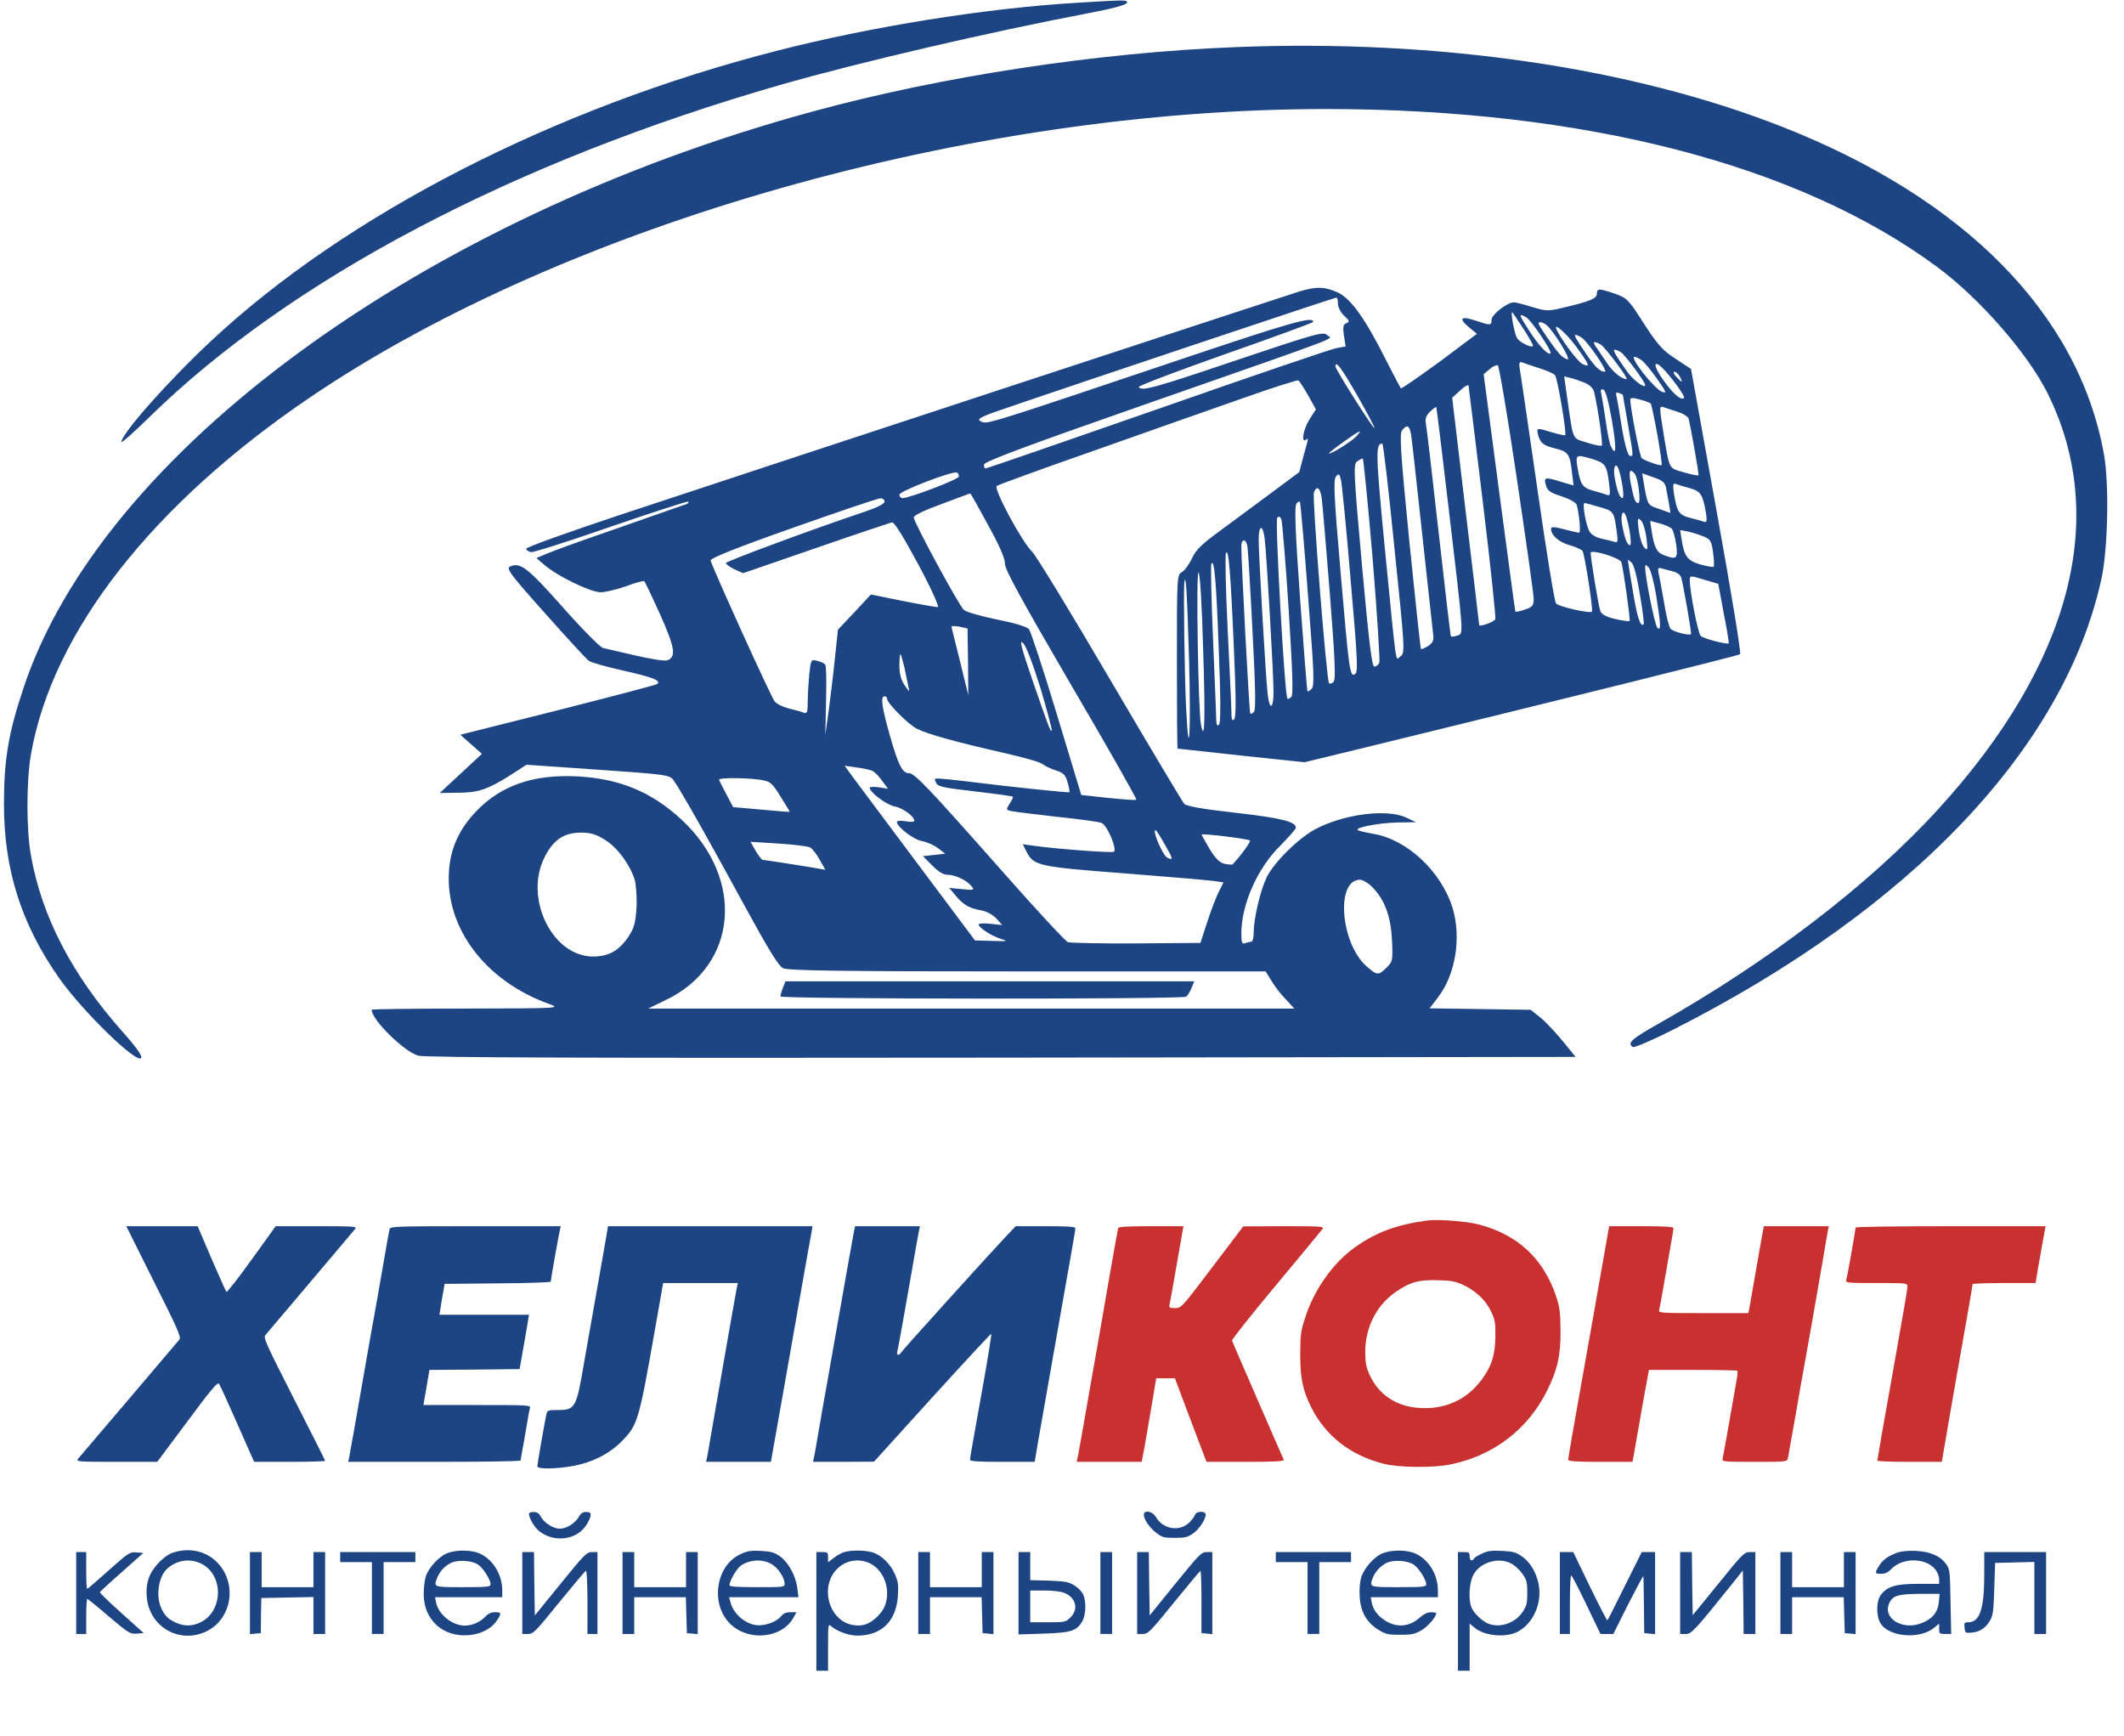
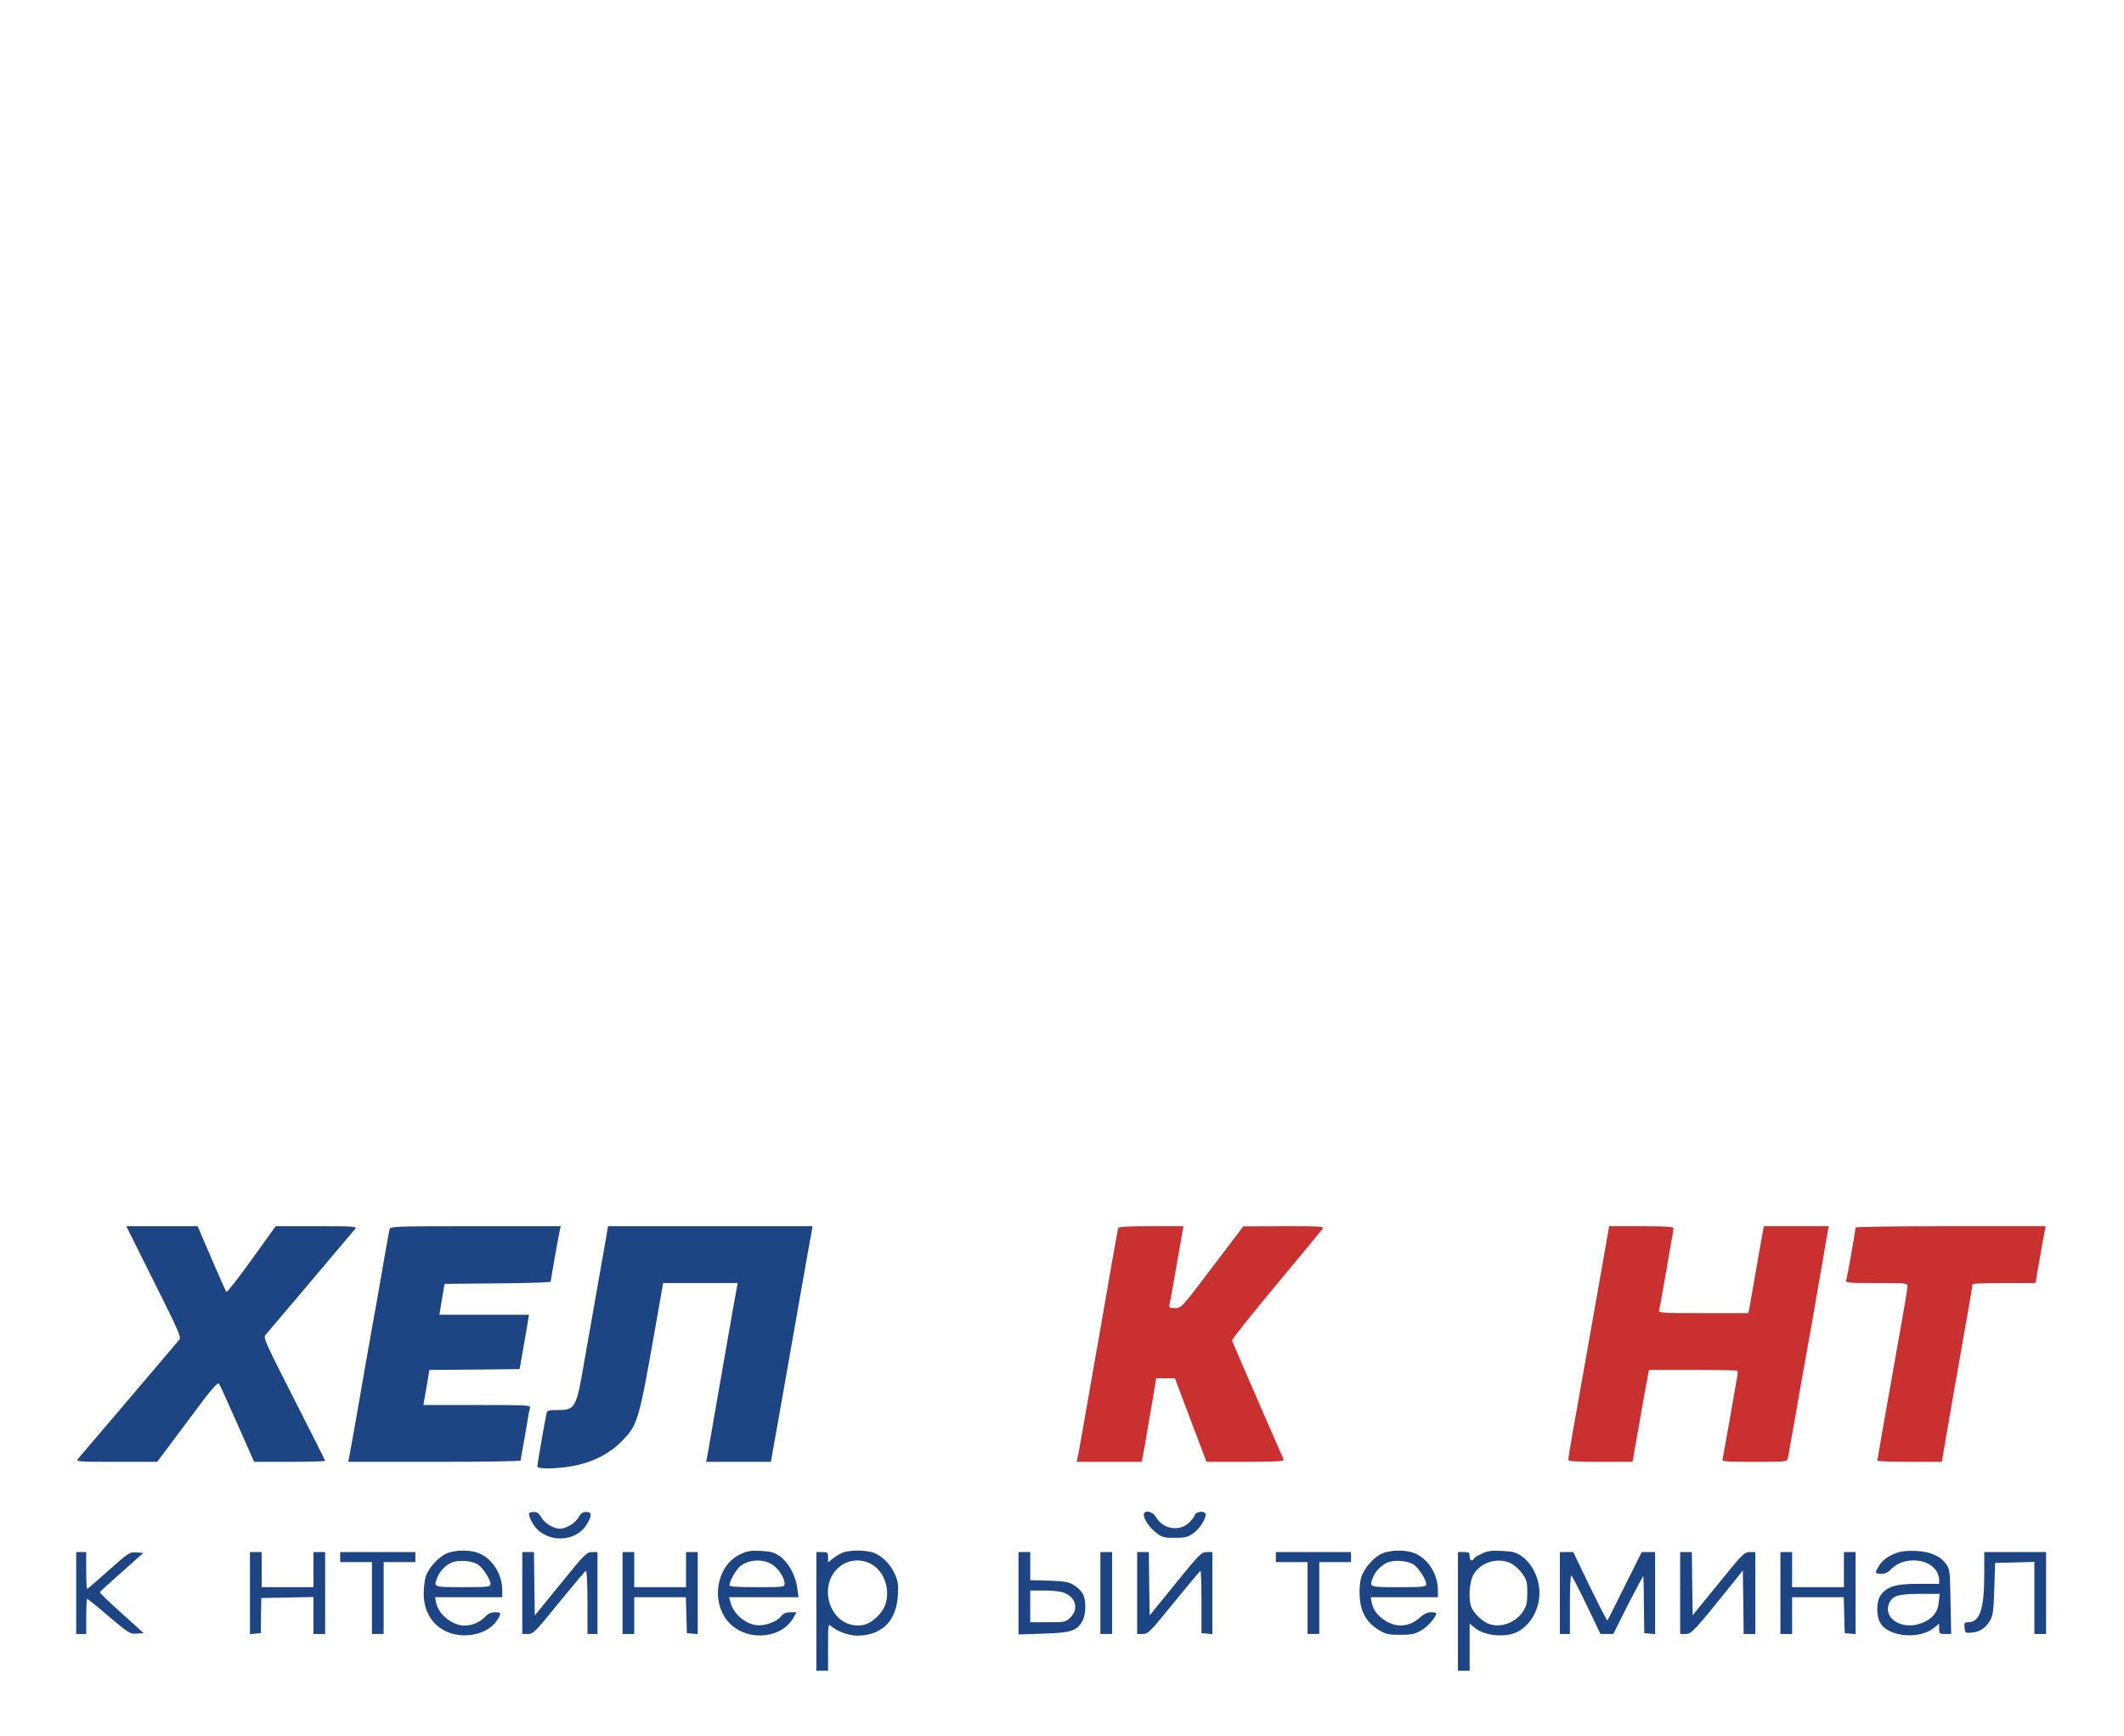
<svg xmlns="http://www.w3.org/2000/svg" width="1143" height="934" viewBox="0 0 1143 934" fill="none">
  <g clip-path="url(#clip0_39_303)">
    <path d="M580 1.467C530.4 4.4 469.067 14.267 418 27.333C298.667 57.867 186.8 115.2 114 183.067C91.067 204.4 65.333 233.333 65.333 237.867C65.333 238.533 72.133 232.533 80.267 224.533C156.4 150 276.533 86.8 420.667 45.467C463.2 33.333 532.533 17.2 586.533 6.933C597.867 4.8 606 2.667 606.4 1.6C606.933 -0.133 606.267 -0.133 580 1.467Z" fill="#1D4483" />
    <path d="M665.333 25.333C590.8 28.267 507.2 40.933 437.333 60C226.533 117.333 53.733 243.867 12.267 371.333C4.4 395.067 2.133 409.2 2.133 432.667C2.133 468 11.467 497.333 32 526.533C44.8 544.533 73.867 572.8 76 569.2C76.667 568.133 73.067 563.067 65.867 555.067C38.8 524.533 22.533 493.333 16.667 460.4C14.133 446.533 14.133 420.4 16.667 405.867C28.133 340 82.133 271.067 167.333 213.467C304.933 120.4 522.667 58.667 713.333 58.667C852.267 58.667 968 88.533 1042.4 143.6C1065.07 160.267 1091.07 190 1101.73 211.333C1135.2 278.267 1114.53 357.067 1043.07 435.333C1006.13 475.867 951.733 517.467 891.333 551.467C878.133 558.933 875.467 561.333 878.667 563.333C879.467 563.867 889.067 559.733 900.133 554.133C1028.53 489.2 1111.2 402.133 1130.93 311.067C1134.4 294.933 1135.07 259.6 1132.13 244C1118.53 169.067 1057.47 106.933 959.2 68.267C877.867 36.267 773.867 21.067 665.333 25.333Z" fill="#1D4483" />
    <path d="M699.333 156.8C692 159.067 414 250.4 333.6 277.067C305.6 286.4 282.8 294.533 283.067 295.333C283.333 296 284.533 296.8 285.733 297.067C286.933 297.333 306.267 291.2 328.8 283.333C351.333 275.6 370 269.6 370.4 269.867C370.8 270.267 370.267 270.933 369.2 271.333C368.133 271.6 352 277.333 333.333 283.867C314.667 290.267 296.933 296.667 294 298L288.667 300.267L293.333 304.267C300.267 310.133 317.867 318.667 323.2 318.667C325.733 318.667 331.867 317.2 336.8 315.467C341.733 313.6 346.267 312.4 346.667 312.667C347.067 312.933 350.933 321.067 355.2 330.533C363.333 348.667 364 353.6 358.933 355.333C357.467 355.733 349.867 354.533 341.867 352.667C333.867 350.8 326.133 349.067 324.533 348.667C323.067 348.4 313.2 338.4 302.8 326.667C283.867 305.333 280 302.4 274.533 304.8C272.267 305.867 274.267 308.667 293.333 330C305.067 343.2 315.6 354.667 316.933 355.6C318.267 356.533 326.533 358.8 335.333 360.8C350.933 364.267 355.867 366.133 353.733 368C353.2 368.533 329.067 374.8 300.267 382.133L247.733 395.333L253.6 400.533L259.333 405.6L248 416.133L236.667 426.667L246 426.533C257.2 426.533 262.133 424.933 274.267 417.333L283.333 411.467L321.733 414.133C358.267 416.667 360.4 416.933 362.4 419.733C365.733 424.133 382.667 454.133 401.333 488.533C413.2 510.267 418.933 519.733 421.333 520.933C424 522.267 452.533 522.667 552.933 522.667H681.067L684.133 527.6C685.733 530.4 689.2 534.933 691.867 537.6L696.533 542.667H522.667H348.8L358.4 538C397.067 519.467 401.067 472.8 366.667 440.933C350.533 426 333.333 418.933 310.667 417.733C286.933 416.533 269.333 422.667 256 436.8C246.933 446.4 242.4 456.533 241.6 468.8C239.6 499.2 261.067 527.733 295.333 540.133C302 542.533 301.733 542.533 251.067 542.667C222.933 542.667 200 542.933 200 543.333C200 548.667 217.467 565.867 225.067 568C228.533 569.067 321.467 569.333 538.933 569.067L847.867 568.667L840.933 560.133C837.067 555.467 831.733 549.733 828.933 547.467L823.733 543.333L796.533 542.933L769.333 542.533L774 536.4C783.333 524.133 786.533 504.133 781.6 488.267C775.467 468.8 757.2 451.733 739.2 448.667C736.4 448.133 732.8 447.467 731.333 446.933C726.933 445.733 740.8 442.8 752 442.533L762 442.4L756.667 439.867C746.267 435.067 723.067 438 707.6 446.267C698.667 451.067 685.333 464.267 681.6 472.133C678.267 479.067 674.667 494.133 674.667 501.6C674.667 504.4 674.133 506.667 673.467 506.667C672.8 506.667 671.333 507.067 670.133 507.467C668.4 508.133 668 507.2 668 502.4C668 486.667 676.667 467.067 688.933 455.067C693.467 450.4 697.333 446.133 697.333 445.333C697.333 442.133 689.6 440.133 665.067 437.333C647.067 435.333 638.133 433.733 637.2 432.4C636.267 431.333 618.267 401.2 597.2 365.333C576.133 329.333 557.333 298.667 555.6 297.067C550.267 292.133 534.533 263.067 536.4 261.467C537.333 260.8 561.067 252.133 589.333 242.267C617.6 232.267 653.467 219.6 669.2 214.133C684.933 208.533 698.133 204.4 698.667 204.667C699.333 205.067 701.6 208.667 704 212.8L708.133 220.267L704.8 225.467C701.467 230.533 700 238.4 702.667 236.667C704.267 235.6 704.4 234.933 701.467 245.333L699.2 254L683.067 266C674.267 272.533 661.733 281.733 655.467 286.4C646.533 292.933 643.333 296.133 641.467 300.4C640 303.467 637.733 306.8 636.133 307.733C633.333 309.333 633.333 310 633.333 356C633.333 381.733 633.467 402.667 633.733 402.8C633.867 402.8 649.333 404.533 668 406.533L702 410.133L730 403.333C837.067 377.2 935.467 352.8 936.4 352C937.067 351.467 931.333 316.667 923.733 274.8L910 198.533L901.733 193.067C894.667 188.533 892.133 185.6 884.667 174.133C876.667 161.6 875.6 160.4 869.733 158.267C860.4 155.067 859.467 155.067 859.333 158C859.333 160.667 855.867 162.133 839.867 165.867C833.333 167.467 831.6 167.333 824.533 165.2C820.267 163.867 815.733 162.667 814.667 162.667C811.067 162.667 802.667 169.333 802.667 172C802.667 175.2 802.133 175.2 794.133 172.533C786.267 169.867 784.667 171.2 790.4 176L794.8 179.6L774.667 194.667C763.467 202.8 754.133 209.333 753.867 208.933C753.6 208.667 750.133 202.133 746.267 194.533C734.933 171.867 727.2 160.933 720.133 157.467C713.067 154.267 708.667 154 699.333 156.8ZM720 163.333C720 165.333 721.467 168.133 723.333 169.867C726.267 172.533 726.4 173.2 724.533 173.867C722.8 174.533 722.533 175.867 723.2 180.533L724.133 186.4L719.067 187.333C716.267 187.867 673.067 202.533 622.933 220.133C572.8 237.6 531.2 252 530.4 252C529.733 252 529.333 251.067 529.6 249.867C529.867 248.267 554.667 239.067 617.333 217.2C728 178.533 716.667 182.8 714.133 180.267C712.133 178.267 708.133 179.467 665.6 193.733C621.067 208.8 614.267 210.667 612.8 208.267C612.4 207.6 633.333 199.733 659.333 190.533C685.333 181.467 706.667 173.6 706.667 173.2C706.667 170 695.333 173.2 635.067 193.467C540.8 225.2 531.733 228.133 529.067 227.2C524.667 225.867 526.533 224.667 539.067 220.4C571.067 209.333 718.133 160.133 719.067 160.133C719.6 160 720 161.467 720 163.333ZM820 177.2C823.067 181.867 825.2 185.867 824.933 186.133C823.867 187.333 817.467 184 816.267 181.733C814.8 178.933 812.667 166.933 813.867 168.133C814.267 168.533 817.067 172.667 820 177.2ZM821.2 170.667C823.867 172 835.333 189.067 834.4 190.133C833.067 191.333 828 185.867 822.667 177.6C817.2 169.067 817.067 168.4 821.2 170.667ZM832.267 174.933C836 178 845.467 193.333 843.6 193.333C842.667 193.333 840.533 192 839.067 190.267C836 186.8 828 175.2 828 174.133C828 172.8 830 173.2 832.267 174.933ZM848.933 187.467C855.467 196.533 855.867 197.867 851.6 195.867C849.067 194.8 839.2 181.467 837.467 176.8C836 173.2 844 180.4 848.933 187.467ZM850.667 181.333C854 183.067 865.6 200 863.6 200C860.8 200 858 197.2 852.133 188.267C846.4 179.867 846.267 178.933 850.667 181.333ZM861.333 185.333C863.6 186.533 876.667 204 875.333 204C872.667 204 868 200.133 864.933 195.6C862.933 192.533 860.267 188.667 859.067 186.933C856.8 183.733 857.467 183.2 861.333 185.333ZM872 189.333C874.267 190.533 885.333 205.467 885.333 207.2C885.333 209.333 878.933 204.533 875.867 200.267C867.2 188 866.667 186.533 872 189.333ZM883.467 193.867C884.933 194.933 888.667 199.467 891.733 203.867C896.8 210.933 897.067 211.867 894.4 210.8C890.267 209.333 876.667 192 879.6 192C880.267 192 882 192.8 883.467 193.867ZM828 198C832 199.2 836 200.933 836.8 201.867C838.133 203.2 843.2 233.2 842.267 234.133C842 234.4 838.933 233.733 835.333 232.667C827.067 230.133 826.8 230.133 827.6 233.6C828.8 238.267 830.267 239.6 836.533 241.2C843.867 242.933 844.8 244.267 845.867 253.6L846.8 261.2L840.4 259.333C831.333 256.533 830.667 256.667 831.867 260.933C832.667 264 834.133 265.067 840.4 267.067C844.8 268.533 848.133 270.4 848.533 271.733C849.867 276.933 850.8 286.667 849.733 286.667C849.2 286.667 845.467 285.733 841.733 284.8C836.4 283.333 834.667 283.333 834.667 284.533C834.667 288 838.933 291.733 844.667 293.333C848 294.267 851.067 295.733 851.6 296.4C852.8 298.267 857.467 328.4 856.667 329.067C855.6 330.267 838.667 326.4 837.333 324.667C836.533 323.733 832 296 827.333 263.2C822.533 230.267 818.4 201.333 817.867 198.8C817.333 195.467 817.6 194.533 818.933 194.933C819.867 195.333 824 196.667 828 198ZM730.4 212.8C735.733 222.133 739.867 230 739.6 230.267C738.933 230.8 718.667 198.8 718.667 197.2C718.667 193.6 721.733 197.733 730.4 212.8ZM816.267 257.467C821.2 290.8 825.333 319.867 825.333 322.267C825.333 325.867 824.667 326.667 820.533 328C818 328.933 815.733 329.333 815.467 329.067C815.333 328.933 811.467 300 806.8 264.933L798.4 201.333L801.6 198.667C803.2 197.2 805.2 196.267 806 196.533C806.667 196.667 811.333 224.133 816.267 257.467ZM896.133 199.6C901.467 205.6 906.933 213.467 906.267 214.133C904.667 215.733 900.133 211.733 894.8 204.133C888.933 195.733 889.867 192.667 896.133 199.6ZM904 202.667C904.8 204.133 905.2 205.333 904.933 205.333C904.667 205.333 903.333 204.133 902 202.667C900.667 201.2 900.267 200 901.067 200C901.867 200 903.2 201.2 904 202.667ZM852.933 206C855.467 207.067 857.467 209.067 857.867 210.933C860 220 862.667 239.067 862 239.733C861.6 240.133 858 239.467 854 238.133C845.867 235.6 846.8 237.6 843.467 214.933L841.733 202.533L845.067 203.333C846.933 203.733 850.533 205.067 852.933 206ZM798 270.4C802.133 304.267 805.067 332.533 804.667 333.2C803.733 334.8 796 337.467 796 336.267C796 335.733 792.667 308 788.667 274.667L781.467 214L785.733 210.133C788 208 790 206.8 790.267 207.467C790.4 208.133 793.867 236.4 798 270.4ZM867.467 226.4C870 241.6 869.733 246 866.933 240.267C866.267 239.067 864.933 232.933 864.133 226.667C863.2 220.4 862.133 213.867 861.733 212.133C861.2 209.867 861.467 209.2 862.8 209.6C864 210 865.6 215.733 867.467 226.4ZM873.333 212.533C873.333 212.533 874.533 219.6 876 228C879.067 245.867 879.067 245.333 877.333 245.333C875.867 245.333 874.133 238.8 872 225.333C871.2 219.867 870.133 214.267 869.867 213.067C869.333 211.333 869.733 210.933 871.2 211.467C872.4 211.867 873.333 212.4 873.333 212.533ZM888.267 217.067C889.2 218 894.933 249.6 894.133 250.267C893.6 250.8 884.933 247.867 883.467 246.533C882.4 245.6 877.333 219.6 877.333 215.067C877.333 214 878.667 213.867 882.4 214.933C885.067 215.6 887.733 216.667 888.267 217.067ZM779.333 271.467C787.867 344 787.733 340.8 784.133 342C782.4 342.533 780.933 342.667 780.8 342.4C780.533 342.267 777.6 316.8 774.133 286C770.667 255.2 767.6 228.667 767.2 227.067C766.933 225.2 767.733 223.2 769.6 221.467C771.2 219.867 772.667 218.933 772.933 219.067C773.067 219.333 776 242.933 779.333 271.467ZM902.533 221.467C905.467 222.4 908.267 224 908.667 225.2C909.733 228.933 914.4 255.333 914 255.733C913.733 256 910.133 255.333 906.133 254.133C897.867 251.733 898.533 253.067 895.333 234C892.933 219.2 892.8 218.267 895.2 219.067C896.267 219.467 899.467 220.533 902.533 221.467ZM759.333 233.6C759.733 236 762.4 260.133 765.333 287.333C768.267 314.4 770.933 338.667 771.2 341.067C771.733 344.533 771.2 345.733 768.533 347.6C766.667 348.667 765.067 349.467 764.667 349.2C764.4 348.933 761.6 322.8 758.4 291.2C753.6 242.667 753.067 233.333 754.533 231.467C757.2 228.267 758.4 228.8 759.333 233.6ZM730 234.667C727.6 237.333 717.067 244 715.2 244C714.667 244 718 241.333 722.667 238C732 231.333 733.6 230.667 730 234.667ZM750.4 294.933C756 349.067 756.133 351.333 753.733 353.067C750.8 355.2 751.867 362.133 745.333 296.133C740.267 243.867 740.133 238.667 743.867 238.667C744.4 238.667 747.333 264 750.4 294.933ZM857.2 247.067C863.867 249.2 864.667 250.267 865.867 259.867C866.667 265.867 866.533 266.933 864.8 266.267C863.733 265.867 860.4 264.8 857.333 264C851.467 262.4 850.4 260.667 848.8 250.933C847.867 244.533 848.133 244.4 857.2 247.067ZM738.667 300.533C741.067 330.133 742.667 355.333 742.267 356.533C741.733 357.733 740.667 358.667 739.6 358.667C738.267 358.667 736.8 346.667 732.933 304.267C728.4 253.867 728.267 249.867 730.267 248.267C731.467 247.467 732.933 246.667 733.333 246.667C733.733 246.667 736.133 270.933 738.667 300.533ZM871.2 252.933C873.067 258.8 874.267 268 873.067 268C871.6 268 870 263.467 868.8 256.267C868 250.8 869.733 248.267 871.2 252.933ZM516 256.4C516 257.867 489.467 268 485.733 268C484.8 268 484 267.2 484 266.133C484 264.267 513.067 253.067 515.067 254.267C515.6 254.533 516 255.6 516 256.4ZM879.733 254.933C881.6 257.467 883.2 270.667 881.6 270.667C880 270.667 879.2 268.533 877.467 259.6C876.4 253.333 877.067 251.733 879.733 254.933ZM726.8 311.733C730.533 354.667 730.933 361.733 729.2 362.667C726.4 364.533 726 361.2 721.333 306.933C717.867 266.8 717.467 258.133 718.933 256.4C720.4 254.533 720.8 254.8 721.6 258.133C722.133 260.267 724.533 284.4 726.8 311.733ZM896.533 262.4C896.933 264.4 897.6 268.267 898.133 270.933L898.933 276L892.933 273.867C886.533 271.733 886.667 272 884.533 259.733L883.733 254.667L889.733 256.8C894.533 258.4 896 259.6 896.533 262.4ZM909.333 262.667C915.2 264.267 916.267 266 918 275.733C918.667 280.133 918.533 281.2 917.067 280.8C916.133 280.4 912.8 279.467 909.6 278.667C903.467 277.067 902.4 275.467 900.8 265.467C900.133 260.667 900.267 259.867 901.867 260.4C902.933 260.8 906.267 261.867 909.333 262.667ZM711.2 267.6C711.6 270.4 713.6 293.467 715.6 318.933C718.4 354.933 718.933 365.6 717.6 366.933C716.8 367.733 715.6 368.133 715.2 367.6C713.867 366.267 706 267.467 707.067 264.933C708.533 261.067 710.4 262.4 711.2 267.6ZM531.6 282.267C537.867 293.6 540.933 300.667 540.8 303.333C540.667 306.267 549.733 322.8 576.4 368.533C596.133 402.133 611.867 429.867 611.467 430.267C611.2 430.667 604.4 430.133 596.4 429.333L581.867 427.733L568.667 384.133C561.467 360.267 554.667 339.733 553.733 338.533C552.533 337.2 546 335.2 536.533 333.333C528.133 331.6 520 329.333 518.667 328.133C516.267 326.133 492.533 282.533 491.733 278.533C491.467 277.467 496.8 274.8 506.667 271.2C515.067 268 522.133 265.467 522.133 265.467C522.267 265.333 526.533 272.933 531.6 282.267ZM476 269.867C476 271.067 472 273.067 465.733 275.2C437.467 284.667 390.667 302 390.667 302.933C390.667 303.6 392.667 305.067 395.2 306.267L399.867 308.4L438.933 294.933C460.4 287.467 478.933 281.333 480 281.067C481.2 280.8 485.867 288.267 494.133 303.6C501.333 317.067 505.6 326.667 504.667 326.667C503.733 326.667 495.2 325.2 485.733 323.333L468.667 319.867L459.867 329.333L450.933 338.8L449.333 353.733C448.533 362 446.933 374.667 446 382L444.133 395.333L444.533 377.067C444.8 367.067 444.667 358.4 444.133 357.733C443.733 356.933 441.733 356 439.867 355.6C436.4 354.667 436.4 354.933 435.467 362.933C435.067 367.333 434.667 374 434.667 377.733C434.667 383.2 434.267 384.133 432.533 383.467C431.333 382.933 427.733 382 424.533 381.2C421.467 380.4 418 378.8 416.933 377.467C415.067 375.467 383.467 305.6 382.4 301.6C382.133 300.4 396 294.8 426.667 284C451.2 275.333 472.4 268.133 473.733 268.133C474.933 268 476 268.8 476 269.867ZM703.867 320.133C707.067 361.2 707.467 368.933 705.867 370.533C704.933 371.6 703.867 372.267 703.6 371.867C703.333 371.6 701.6 349.2 699.6 322C696.933 284.4 696.533 272.267 697.733 270.933C698.533 269.867 699.467 269.6 699.6 270.267C699.867 271.067 701.867 293.467 703.867 320.133ZM860.667 272.8C868.4 274.933 868.533 275.2 870 285.867C870.8 291.333 870.533 292.267 868.933 291.6C867.733 291.2 864.667 290.4 862 289.867C859.2 289.333 856.4 287.733 855.467 286.133C853.467 283.067 851.333 270.667 852.667 270.667C853.2 270.667 856.8 271.6 860.667 272.8ZM875.2 278.267C877.067 284.133 878.267 293.333 877.067 293.333C875.6 293.333 874 288.8 872.8 281.6C872 276.133 873.733 273.6 875.2 278.267ZM693.467 327.733C695.6 361.6 696 373.867 694.933 374.933C694 375.867 693.067 376.267 692.8 375.867C691.333 374.4 686 279.867 687.333 278.533C688.267 277.6 688.933 278 689.6 279.6C690 280.933 691.867 302.533 693.467 327.733ZM886 289.333C886.8 295.867 886.667 296.4 884.933 294.667C883.733 293.6 882.4 289.333 881.867 285.333C881.067 278.8 881.2 278.267 883.067 280C884.133 281.067 885.467 285.333 886 289.333ZM899.6 284.4C900.4 285.333 901.467 289.2 902 292.933C903.067 300.667 902.267 301.333 895.333 298.667C891.6 297.333 890.133 294.4 888.8 285.733L888 280.267L893.067 281.6C895.733 282.267 898.667 283.6 899.6 284.4ZM680.533 289.6C681.6 297.6 685.333 363.067 685.333 372.267C685.333 381.867 683.067 382.4 682.133 372.933C681.067 363.733 677.333 298.4 677.333 290.267C677.333 282.4 679.6 282 680.533 289.6ZM916.8 288.667C920.533 290.133 921.067 291.2 921.867 297.333C922.4 301.2 922.533 304.533 922.133 304.933C921.867 305.333 918.667 304.667 915.067 303.733C908.133 301.733 906.267 299.333 904.933 290.267L904.133 285.2L908.4 286C910.8 286.533 914.533 287.733 916.8 288.667ZM671.2 293.6C671.6 295.333 672.8 315.733 674 339.2C675.6 369.467 675.867 382 674.8 383.067C674 383.867 673.067 384.267 672.8 383.867C672.267 383.333 668 303.2 668 293.867C668 289.867 670.4 289.733 671.2 293.6ZM664 349.067C665.2 375.733 665.2 386 664.133 387.067C663.067 388.133 662.667 387.067 662.667 383.2C662.667 380.4 661.733 360.4 660.667 339.067C659.6 317.6 659.2 298.933 659.733 297.733C661.067 294.133 662.267 307.867 664 349.067ZM872.533 302.533C873.733 306.933 877.467 333.6 876.933 334.133C876.667 334.4 873.2 334 869.333 333.067C864.533 332 862 330.667 861.2 328.8C860.267 326.4 856 300.8 856 297.467C856 295.333 871.867 300.133 872.533 302.533ZM882.533 320.133C884 328.533 884.8 335.6 884.533 335.867C882.8 337.733 880.933 331.867 878.667 317.867C877.2 309.2 876 301.733 876 301.333C876 301.067 876.933 301.733 878.133 302.8C879.333 304.133 881.067 310.933 882.533 320.133ZM655.867 349.867C656.933 376.133 656.933 388.933 656 389.867C655.067 390.8 654.667 390.133 654.533 387.867C654.533 386.133 653.733 366.667 652.8 344.667C651.867 322.667 651.467 304.133 651.867 303.333C653.467 300.4 654.533 312.933 655.867 349.867ZM891.2 320.133C893.733 335.733 894 339.867 891.867 337.733C890.533 336.4 885.333 310.8 885.333 305.333C885.333 303.6 885.6 303.6 887.2 305.333C888.267 306.4 890 313.067 891.2 320.133ZM900.267 307.467C902.267 307.867 904.267 309.333 904.667 310.533C905.867 314.533 910.4 340.667 910 341.2C908.933 342.133 900.267 339.867 898.933 338.267C898.133 337.333 896.533 330.933 895.467 324C894.267 317.067 892.933 310 892.533 308.267C892 305.733 892.4 305.2 894.267 305.867C895.6 306.267 898.267 306.933 900.267 307.467ZM647.467 349.6C648.667 387.2 648.267 400.533 646.267 389.733C644.8 382.4 643.6 308 644.933 308C645.733 308 646.8 324.933 647.467 349.6ZM927.6 330C929.333 338.667 930.533 346 930.267 346.133C929.467 346.933 916.533 343.6 915.2 342.133C913.733 340.8 909.333 318.267 909.333 312.267C909.333 309.6 909.467 309.6 916.933 311.867L924.667 314.133L927.6 330ZM639.867 354.667C640.933 394 639.867 412.8 638.267 380.533C637.467 364.133 636.8 317.6 637.333 313.333C638.133 307.733 638.8 318.533 639.867 354.667ZM520.933 356L521.067 374L516.667 356C514.133 346.133 512.133 337.6 512 337.2C512 336.667 514 336.8 516.4 337.2L520.667 338.133L520.933 356ZM560 370.533C563.6 382.667 566.267 392.8 566 393.067C565.333 393.867 564.667 392.267 555.333 365.2C549.467 348 548.4 343.867 550.533 346C552.267 347.6 555.867 357.333 560 370.533ZM486.667 358.933C487.467 362.8 488.4 367.467 488.8 369.333C489.6 372.533 489.467 372.533 486.8 368.667C484.933 366 484 362.533 484 358.267C484 354.8 484.267 352 484.533 352C484.8 352 485.733 355.2 486.667 358.933ZM477.333 375.867C477.333 378.267 488.533 389.6 493.467 392.133C499.333 395.067 514.667 399.333 541.2 405.333C551.067 407.6 560.133 410.133 561.2 411.2C562.4 412.133 565.6 413.733 568.267 414.533C572.4 415.867 573.467 417.067 574.533 421.067C575.333 423.733 575.733 426.133 575.467 426.267C575.2 426.533 559.333 424.933 540.133 422.8C499.6 418 502.533 418.133 503.467 420.533C504.533 423.333 505.733 423.6 526.133 426C536.4 427.2 544.8 428.4 545.067 428.667C545.333 428.933 544.533 430.533 543.333 432.4C541.333 435.6 541.333 435.733 544.267 436.4C546 436.8 556.933 438.133 568.667 439.467C580.4 440.667 591.333 442.133 592.8 442.8C595.733 443.867 601.2 456.667 599.467 458.267C598.8 459.067 568.667 456.8 556.267 455.067L550.4 454.267L552.533 458.533C556.4 465.867 559.067 466.4 606.267 470C630.267 471.867 651.867 473.733 654.133 474.133L658.4 474.8L655.6 480.4C654.133 483.467 651.333 490.8 649.467 496.667L646 507.333L611.467 507.6C592.533 507.733 575.867 507.333 574.667 506.933C573.333 506.4 557.067 488.933 538.667 468C498.933 423.067 492.133 416 489.067 416C485.6 416 483.333 411.6 478.8 395.467C474.533 380.4 473.733 374.667 476 374.667C476.8 374.667 477.333 375.2 477.333 375.867ZM469.6 414.8C470.8 415.467 473.2 417.867 474.8 420.267L477.867 424.4L472.933 423.6C470.267 423.2 468 423.333 468 423.867C468 426.267 477.067 433.067 481.333 433.867C485.733 434.667 492 439.2 492 441.6C492 442.267 489.867 442.4 487.333 441.867C484.8 441.467 482.667 441.6 482.667 442.267C482.667 444.933 491.6 451.733 496.133 452.533C498.933 453.067 502.8 454.8 504.8 456.4L508.667 459.333L502.667 460L496.667 460.667L501.6 465.6C504.8 468.933 507.6 470.667 509.867 470.667C514 470.667 520 473.467 522.8 476.8C524.533 478.933 524.133 479.067 517.733 478.4L510.8 477.733L514.267 481.867C518.267 486.8 521.6 488.667 528.133 489.867C530.8 490.267 534.4 492.267 536.133 494.133L539.333 497.733L533.067 497.067C529.467 496.667 526.667 496.8 526.667 497.467C526.667 499.2 533.733 503.6 538.667 505.2C542.8 506.4 542.267 506.533 534 506.267L524.667 506L493.733 464.667C476.667 441.867 460.933 420.8 458.667 417.733L454.533 412L460.933 412.933C464.4 413.333 468.4 414.267 469.6 414.8ZM408.533 419.467C414.533 420.4 415.2 420.8 420 428.533C422.8 432.933 425.067 436.667 424.933 436.8C424.8 436.933 417.867 436.4 409.6 435.6L394.533 434.267L390.933 427.467C388.933 423.733 387.2 420.267 386.933 419.6C386.4 418.4 400 418.4 408.533 419.467ZM626.533 453.867C631.333 462.133 631.6 463.2 628.133 461.467C625.6 460 619.867 446.667 621.867 446.667C622.267 446.667 624.267 449.867 626.533 453.867ZM325.733 452C332.4 456.133 339.067 465.333 341.6 473.467C342.267 476.133 342.8 482.8 342.533 488.267C342 496.4 341.333 499.2 338.267 503.867C333.2 511.467 327.6 514.667 319.2 514.667C297.2 514.667 281.867 483.333 293.067 461.2C297.733 451.867 303.467 448 312.667 448C318 448 320.933 448.933 325.733 452ZM672.667 452.267C673.2 452.8 667.867 460.267 663.333 465.067C663.067 465.333 661.2 465.2 659.067 464.8C656.267 464.133 654.133 462 650.933 456.8C648.533 452.8 646.667 449.333 646.667 449.067C646.667 448.267 671.867 451.333 672.667 452.267ZM436 456C437.067 456.533 439.467 459.6 441.067 462.533L444.133 468L440.4 467.333C434.533 466.267 411.467 462.667 410.4 462.667C410 462.667 408.267 460.533 406.667 457.867L403.867 452.933L418.8 453.867C427.067 454.4 434.8 455.333 436 456ZM738.4 477.2C745.067 484 748.4 492.667 749.067 505.6C749.6 516.667 749.467 517.333 746.267 520.533C741.867 524.933 741.067 524.933 735.467 520C721.333 507.6 718.667 473.333 731.867 473.333C733.333 473.333 736.267 475.067 738.4 477.2Z" fill="#1D4483" />
    <path d="M421.333 531.467C420.533 533.333 420 535.467 420 536.133C420 537.6 635.867 537.733 638.267 536.267C639.067 535.733 640.4 533.6 641.2 531.6L642.667 528H532.667H422.667L421.333 531.467Z" fill="#1D4483" />
  </g>
  <g clip-path="url(#clip1_39_303)">
-     <path d="M767.941 656.711C751.127 659.048 740.607 663.004 729.189 671.097C717.68 679.189 707.43 693.485 702.575 708.32C699.967 716.143 699.787 717.941 699.697 728.551C699.697 741.678 701.046 748.061 705.632 757.233C713.364 772.608 726.581 782.947 744.384 787.533C752.566 789.691 771.627 789.871 780.798 787.893C803.726 783.127 821.978 769.191 832.318 748.691C838.162 736.912 839.871 729.54 839.781 715.963C839.691 705.803 839.331 703.375 837.263 697.081C830.43 677.031 816.404 664.083 795.544 658.779C788.89 657.07 773.515 655.901 767.941 656.711ZM787.362 691.327C794.195 694.564 799.32 699.329 802.287 705.443C804.535 710.029 804.805 711.467 804.715 719.11C804.625 729.09 802.647 735.294 797.162 742.577C789.25 753.097 777.921 758.311 764.434 757.592C751.757 756.963 742.046 750.669 737.101 739.879C735.213 735.833 734.763 733.496 734.673 727.651C734.673 714.165 740.697 702.296 751.127 695.103C758.86 689.798 763.445 688.54 773.785 688.809C780.888 688.989 783.226 689.439 787.362 691.327Z" fill="#C93030" />
    <path d="M82.809 689.529C95.667 715.064 97.555 719.469 96.566 720.728C95.936 721.537 83.618 736.013 69.322 752.827C54.936 769.64 42.708 784.116 41.989 784.926C40.82 786.454 41.989 786.544 62.669 786.544H84.607L100.792 764.875C113.649 747.522 117.066 743.476 117.875 744.555C118.414 745.274 122.82 754.985 127.765 766.224L136.756 786.544H155.908C166.338 786.544 174.969 786.274 174.969 786.004C174.969 785.735 167.417 770.719 158.246 752.737C143.23 723.246 141.612 719.739 142.781 718.39C146.917 713.535 189.985 662.645 191.064 661.296C192.232 659.858 190.974 659.768 170.294 659.768H148.355L135.408 677.75C128.305 687.64 122.191 695.463 121.831 695.103C121.471 694.654 117.875 686.561 113.739 677.031L106.366 659.768H87.125H67.974L82.809 689.529Z" fill="#1D4483" />
    <path d="M209.676 661.296C209.406 662.195 207.967 670.197 206.439 679.099C204.91 688 203.292 697.261 202.842 699.779C202.033 703.825 197.088 731.877 190.704 768.561C189.445 775.754 188.187 782.678 187.917 784.026L187.377 786.544H233.772C259.307 786.544 280.167 786.274 280.167 785.825C280.167 785.465 280.796 781.779 281.606 777.553C282.325 773.327 283.404 767.483 283.853 764.515C284.303 761.548 284.932 758.401 285.202 757.502C285.652 756.064 283.853 755.974 256.7 755.974H227.838L228.288 753.456C228.557 752.108 229.277 747.882 229.906 744.105L231.075 737.092L255.351 736.912L279.627 736.643L281.606 725.404C282.684 719.2 283.853 712.636 284.123 710.748L284.663 707.421H260.566H236.47L237.818 699.059L239.257 690.787L267.849 690.518C283.494 690.428 296.351 689.978 296.351 689.619C296.351 688.719 300.667 664.353 301.296 661.746L301.746 659.768H255.981C213.092 659.768 210.125 659.858 209.676 661.296Z" fill="#1D4483" />
    <path d="M326.112 666.241C325.482 669.838 323.234 682.695 321.077 694.833C318.919 706.971 315.862 724.145 314.333 733.046C310.197 757.502 309.568 758.671 300.217 758.671C295.092 758.671 294.552 758.851 294.103 760.649C293.294 763.976 289.158 787.803 289.158 788.971C289.158 790.59 299.228 790.41 308.309 788.792C318.379 786.993 327.64 782.408 334.204 775.844C343.195 766.763 343.645 765.504 352.636 714.344L356.862 690.338H377.002H397.052L396.603 692.316C396.153 694.294 384.824 759.121 382.127 774.855C381.408 779.081 380.688 783.397 380.419 784.476L379.969 786.544H397.412H414.855L415.844 780.879C417.013 774.586 425.375 727.112 431.669 691.237C434.006 678.11 436.164 665.702 436.614 663.544L437.243 659.768H382.217H327.191L326.112 666.241Z" fill="#1D4483" />
-     <path d="M459.632 662.195C459.002 665.252 457.204 675.592 449.651 718.211C446.504 736.283 443.268 754.535 442.458 758.851C441.739 763.257 440.48 770.27 439.761 774.586C439.042 778.991 438.232 783.397 437.963 784.476L437.513 786.544H453.877L470.331 786.454L501.711 751.838C518.974 732.866 533.27 717.401 533.45 717.671C533.629 717.851 531.831 729.54 529.314 743.566C522.48 781.689 522.031 784.206 522.031 785.375C522.031 786.274 526.077 786.544 539.384 786.544H556.827L558.355 777.283C559.254 772.248 563.211 749.86 567.077 727.651C577.776 667.14 578.675 662.105 578.675 660.847C578.675 660.037 574.899 659.768 562.671 659.768H546.577L541.272 665.342C532.101 675.053 485.616 726.483 484.897 727.741C483.818 729.54 482.29 729.27 482.829 727.382C483.099 726.572 485.796 711.917 488.763 694.833C491.73 677.75 494.338 662.915 494.607 661.746L495.057 659.768H477.614H460.171L459.632 662.195Z" fill="#1D4483" />
    <path d="M601.693 660.847C601.513 661.476 599.265 674.154 596.658 688.989C594.14 703.825 589.645 729.54 586.678 746.083C583.8 762.627 581.193 777.643 580.833 779.351C580.564 781.059 580.114 783.397 579.844 784.476L579.395 786.544H596.928H614.371L615.899 778.632C616.618 774.316 618.417 764.246 619.765 756.154L622.193 741.588H627.228H632.263L640.715 764.066L649.257 786.544H670.296C686.75 786.544 691.156 786.274 690.796 785.375C690.526 784.836 686.57 775.754 682.075 765.415C669.847 737.362 663.373 722.347 663.013 721.268C662.833 720.728 673.443 707.331 686.57 691.597C699.697 675.862 710.936 662.285 711.566 661.386C712.735 659.858 711.836 659.768 690.886 659.768L669.037 659.858L652.404 681.796C635.86 703.645 635.77 703.735 632.353 703.825C629.296 703.825 629.026 703.645 629.386 701.757C629.656 700.678 630.735 694.744 631.814 688.54C632.893 682.336 634.421 673.344 635.32 668.489L636.849 659.768H619.406C606.279 659.768 601.873 660.037 601.693 660.847Z" fill="#C93030" />
    <path d="M857.044 710.298C852.099 738.171 847.154 766.134 845.985 772.608C844.906 778.991 843.917 784.836 843.917 785.375C843.917 786.274 847.963 786.544 861.27 786.544H878.533L881.59 769.191C883.208 759.75 885.186 748.601 885.996 744.465L887.344 737.092H910.901C923.849 737.092 934.638 737.272 934.908 737.542C935.178 737.811 935.088 739.79 934.638 741.858C934.279 743.926 932.48 754.086 930.682 764.515C928.884 774.855 927.176 784.116 926.996 784.926C926.546 786.454 927.805 786.544 944.079 786.544C961.612 786.544 961.702 786.544 962.151 784.476C962.331 783.397 964.219 773.147 966.197 761.818C968.176 750.399 970.154 738.89 970.693 736.193C972.311 727.651 977.706 696.811 980.583 679.998C982.022 671.097 983.551 662.915 983.73 661.746L984.18 659.768H966.737H949.204L948.305 664.443C947.855 667.051 946.147 676.491 944.619 685.393C943.09 694.294 941.651 702.656 941.382 704.004L940.842 706.522H916.656C893.908 706.522 892.379 706.432 892.829 704.904C893.099 704.094 894.268 697.531 895.526 690.338C896.785 683.145 898.404 673.884 899.123 669.658C899.932 665.432 900.561 661.476 900.561 660.847C900.561 660.037 896.515 659.768 883.208 659.768H865.945L857.044 710.298Z" fill="#C93030" />
    <path d="M998.566 660.487C998.566 661.656 994.07 687.101 993.531 688.719C993.081 690.248 994.25 690.338 1009.72 690.338C1026.17 690.338 1026.44 690.338 1026.44 692.226C1026.44 693.844 1024.73 703.915 1018.8 737.092C1014.21 762.717 1010.25 785.375 1010.25 785.915C1010.25 786.274 1018.08 786.544 1027.61 786.544H1044.96L1047.39 772.338C1049.73 758.671 1052.69 741.588 1055.66 724.954C1058.54 708.86 1061.5 691.686 1061.5 690.967C1061.5 690.608 1069.15 690.338 1078.5 690.338H1095.4L1096.57 683.325C1097.2 679.548 1098.46 672.625 1099.27 668.04L1100.8 659.768H1049.64C1021.58 659.768 998.566 660.037 998.566 660.487Z" fill="#C93030" />
    <path d="M284.663 814.417C284.663 816.754 287.36 821.43 289.878 823.588C298.149 830.511 311.097 828.623 316.042 819.722C318.649 815.136 318.47 813.518 315.503 813.518C313.614 813.518 312.535 814.237 311.456 816.215C309.568 819.542 304.803 822.509 301.296 822.509C297.79 822.509 293.024 819.542 291.136 816.215C290.057 814.237 288.978 813.518 287.18 813.518C285.742 813.518 284.663 813.967 284.663 814.417Z" fill="#1D4483" />
    <path d="M615.539 815.046C615.539 817.564 618.686 822.059 622.373 824.847C625.34 827.184 626.509 827.454 632.173 827.454C637.568 827.454 639.096 827.094 641.884 825.206C645.21 822.958 648.807 817.564 648.807 814.956C648.807 812.798 643.682 812.978 643.053 815.136C642.693 816.035 641.344 817.923 639.906 819.272C634.601 824.307 625.789 822.779 622.013 816.215C620.215 813.068 615.539 812.259 615.539 815.046Z" fill="#1D4483" />
-     <path d="M92.699 835.546C90.541 836.265 87.395 838.603 84.967 841.301C80.112 846.515 78.224 852.27 79.033 859.823C80.651 875.467 96.566 884.548 110.772 877.895C124.888 871.331 128.035 851.73 116.616 840.401C110.592 834.377 101.421 832.489 92.699 835.546ZM108.434 841.39C120.482 847.505 120.123 866.926 107.984 872.86C103.489 875.018 99.623 875.108 95.217 873.309C90.721 871.421 88.743 869.533 86.765 865.217C83.708 858.564 85.327 848.134 90.092 843.908C95.307 839.323 102.41 838.333 108.434 841.39Z" fill="#1D4483" />
    <path d="M241.055 835.546C236.559 837.075 230.535 843.548 229.097 848.314C228.467 850.292 228.018 854.518 228.018 857.754C228.018 871.601 238.448 881.042 252.384 879.783C258.768 879.244 264.522 876.276 267.309 872.051C270.007 868.004 269.917 867.465 266.41 867.465C264.342 867.465 262.724 868.184 261.195 869.803C258.498 872.77 254.182 874.658 250.046 874.658C243.393 874.658 235.93 868.634 234.671 862.25L234.132 859.373H252.204H270.277V855.687C270.277 847.235 265.331 839.143 258.228 835.906C253.823 833.928 246.18 833.748 241.055 835.546ZM257.509 842.02C260.206 843.998 263.983 850.022 263.983 852.36C263.983 853.798 262.724 853.978 249.147 853.978C233.053 853.978 233.323 854.068 235.301 848.853C236.559 845.526 239.527 842.379 242.853 840.851C246.63 839.053 254.452 839.682 257.509 842.02Z" fill="#1D4483" />
    <path d="M398.221 836.355C385.004 842.649 382.127 863.509 393.186 873.939C403.257 883.469 421.329 881.401 427.263 869.892L428.612 867.465H425.285C422.947 867.465 421.599 868.094 420.34 869.623C417.912 872.68 411.439 875.017 406.853 874.388C400.649 873.579 394.445 868.004 393.007 861.8L392.377 859.373H410.989H429.691L429.061 854.607C428.252 847.864 424.296 840.671 419.8 837.434C416.654 835.276 414.945 834.737 409.461 834.467C403.886 834.197 402.178 834.467 398.221 836.355ZM415.035 841.48C418.632 843.458 422.228 848.853 422.228 852.09C422.228 853.978 421.868 853.978 407.393 853.978C396.603 853.978 392.557 853.708 392.557 852.899C392.557 850.651 396.423 843.998 398.671 842.379C403.346 839.142 410.09 838.693 415.035 841.48Z" fill="#1D4483" />
    <path d="M454.327 835.097C452.888 835.546 450.371 836.895 448.662 838.244L445.605 840.581V837.884C445.605 835.277 445.336 835.097 442.458 835.097H439.312V867.016V898.934H442.458H445.605V886.167C445.605 874.119 445.695 873.579 447.224 874.928C450.191 877.625 456.755 880.053 461.25 880.053C474.377 880.053 482.38 872.32 483.189 858.474C483.548 852.809 483.279 850.831 481.57 846.965C479.143 841.391 474.018 836.445 469.252 835.187C465.296 834.018 457.923 834.018 454.327 835.097ZM467.454 840.851C474.647 843.908 478.783 852.809 476.985 861.351C476.176 864.858 475.007 866.836 472.13 869.803C467.904 873.939 464.037 875.288 458.733 874.298C445.785 871.871 440.93 853.259 450.73 843.908C455.226 839.592 461.7 838.423 467.454 840.851Z" fill="#1D4483" />
    <path d="M744.564 835.546C739.798 837.165 733.954 843.728 732.425 848.943C731.796 851.191 731.436 855.776 731.706 859.193C732.156 867.195 735.392 872.95 741.776 876.906C745.732 879.333 746.991 879.603 753.465 879.603C759.759 879.603 761.287 879.244 764.974 877.176C768.48 875.018 772.886 869.983 772.886 868.004C772.886 867.735 771.627 867.465 770.099 867.465C768.121 867.465 766.232 868.454 763.805 870.522C758.41 875.467 751.127 875.917 745.013 871.691C741.147 869.173 738.899 865.936 738.18 862.25L737.64 859.373H755.713H773.785V855.686C773.785 847.235 768.84 839.143 761.737 835.906C757.331 833.928 749.689 833.748 744.564 835.546ZM761.017 842.02C763.715 843.998 767.491 850.022 767.491 852.36C767.491 853.798 766.232 853.978 752.656 853.978C736.561 853.978 736.831 854.068 738.809 848.853C740.068 845.526 743.035 842.379 746.362 840.851C750.138 839.053 757.96 839.682 761.017 842.02Z" fill="#1D4483" />
    <path d="M797.522 835.906C795.454 836.805 793.476 838.064 793.206 838.603C792.127 840.312 790.868 839.682 790.868 837.345C790.868 835.366 790.509 835.097 787.722 835.097H784.575V867.016V898.934H787.722H790.868V886.257V873.579L793.476 875.737C798.691 880.233 810.2 881.312 816.673 877.985C824.226 874.029 829.081 864.588 828.362 855.237C827.822 848.044 824.136 841.031 819.011 837.434C815.774 835.187 814.156 834.737 808.222 834.467C802.647 834.198 800.399 834.467 797.522 835.906ZM813.347 841.301C815.055 842.2 817.752 844.627 819.191 846.695C821.618 850.112 821.888 851.281 821.888 857.035C821.888 862.61 821.529 864.048 819.461 867.195C815.504 873.22 807.412 876.097 801.029 873.669C797.972 872.5 793.836 868.724 792.127 865.487C790.059 861.531 790.509 851.551 792.936 847.235C796.623 840.491 806.513 837.614 813.347 841.301Z" fill="#1D4483" />
    <path d="M1020.86 835.456C1015.92 837.255 1013.13 839.323 1011.15 842.559C1008.73 846.426 1008.91 846.785 1012.32 846.785C1014.39 846.785 1016.01 846.066 1017.54 844.448C1023.56 837.884 1036.42 837.974 1041.54 844.537C1042.62 845.886 1043.52 848.224 1043.52 849.573V852.18H1032.55C1020.23 852.18 1015.74 853.529 1012.23 858.024C1009.63 861.351 1009.54 869.353 1011.96 873.399C1016.46 880.862 1033.27 882.211 1040.91 875.737L1043.52 873.579V876.366C1043.52 878.974 1043.7 879.154 1046.76 879.154H1050L1049.64 861.801C1049.37 845.437 1049.28 844.358 1047.3 841.57C1044.06 837.165 1038.85 834.827 1030.93 834.467C1026.62 834.287 1022.93 834.647 1020.86 835.456ZM1043.34 862.07C1042.8 867.555 1039.84 871.152 1033.9 873.399C1023.83 877.266 1013.22 870.882 1016.55 862.88C1018.35 858.564 1021.13 857.665 1033.09 857.575H1043.79L1043.34 862.07Z" fill="#1D4483" />
    <path d="M41 857.125V879.154H43.697H46.395V869.713C46.395 864.498 46.664 860.272 46.934 860.272C47.204 860.272 52.509 864.498 58.623 869.803C69.412 878.884 70.042 879.243 73.638 878.974L77.325 878.704L65.456 868.004C58.892 862.16 53.588 857.035 53.767 856.675C53.947 856.316 59.252 851.371 65.636 845.796L77.145 835.546L73.458 835.276C69.862 835.007 69.322 835.276 58.533 844.897C52.419 850.382 47.204 854.877 46.934 854.877C46.575 854.877 46.395 850.382 46.395 844.987V835.097H43.697H41V857.125Z" fill="#1D4483" />
    <path d="M134.509 857.215V879.244L137.476 878.974L140.353 878.704L140.443 869.263L140.623 859.822L154.649 859.553L168.675 859.283V869.263V879.154H171.822H174.969V857.125V835.097H171.822H168.675V844.537V853.978H154.739H140.803V844.537V835.097H137.656H134.509V857.215Z" fill="#1D4483" />
    <path d="M183.062 837.794V840.491H191.603H200.145V859.822V879.154H203.292H206.439V859.822V840.491H214.98H223.522V837.794V835.097H203.292H183.062V837.794Z" fill="#1D4483" />
    <path d="M281.066 857.125V879.154H284.123C286.91 879.154 287.989 878.165 300.847 862.25C308.399 852.989 314.873 845.257 315.322 845.167C315.772 844.987 316.132 852.54 316.132 861.98V879.154H318.829H321.526V857.125V835.097H318.559C315.772 835.097 314.603 836.175 301.656 852.18L287.809 869.173L287.54 852.18L287.36 835.097H284.213H281.066V857.125Z" fill="#1D4483" />
    <path d="M335.013 857.125V879.154H338.16H341.307V869.263V859.373H355.243H369.09L369.36 868.994L369.629 878.704L372.597 878.974L375.474 879.244V857.215V835.097H372.327H369.18V844.537V853.978H355.243H341.307V844.537V835.097H338.16H335.013V857.125Z" fill="#1D4483" />
-     <path d="M494.158 857.125V879.154H497.305H500.452V869.263V859.373H514.388H528.235L528.504 868.994L528.774 878.704L531.741 878.974L534.618 879.244V857.215V835.097H531.472H528.325V844.537V853.978H514.388H500.452V844.537V835.097H497.305H494.158V857.125Z" fill="#1D4483" />
    <path d="M548.105 857.215V879.423L561.412 878.974C576.158 878.524 579.305 877.535 582.272 872.59C584.43 869.084 584.7 861.351 582.722 857.575C582.002 856.226 579.934 854.068 578.046 852.989C575.079 851.101 573.191 850.831 564.559 850.472L554.399 850.202V842.649V835.097H551.252H548.105V857.215ZM572.741 857.035C579.035 859.643 580.564 865.757 576.068 870.252C573.461 872.77 573.191 872.86 563.93 872.86H554.399V864.318V855.777H562.042C566.627 855.777 570.943 856.316 572.741 857.035Z" fill="#1D4483" />
    <path d="M592.162 857.125V879.154H595.309H598.456V857.125V835.097H595.309H592.162V857.125Z" fill="#1D4483" />
    <path d="M611.943 857.125V879.154H615C617.787 879.154 618.866 878.165 631.724 862.25C639.276 852.989 645.66 845.347 646.02 845.167C646.289 845.077 646.559 852.54 646.559 861.801V878.704L649.526 878.974L652.404 879.244V857.215V835.097H649.347C646.559 835.097 645.48 836.176 632.533 852.09L618.686 869.173L618.417 852.09L618.237 835.097H615.09H611.943V857.125Z" fill="#1D4483" />
    <path d="M686.57 837.794V840.491H695.112H703.654V859.822V879.154H706.801H709.948V859.822V840.491H718.489H727.031V837.794V835.097H706.801H686.57V837.794Z" fill="#1D4483" />
    <path d="M839.421 857.125V879.154H842.118H844.816V863.419C844.816 854.787 845.085 847.684 845.535 847.684C845.895 847.684 849.581 854.787 853.717 863.419L861.27 879.154H864.686H868.193L876.195 863.149C880.691 854.428 884.287 847.594 884.377 848.134C884.467 848.583 884.557 855.687 884.647 863.869L884.827 878.704L887.794 878.974L890.671 879.244V857.215V835.097H887.075H883.478L874.397 853.259C869.452 863.329 865.226 871.691 864.956 871.871C864.776 872.051 860.55 863.869 855.605 853.708L846.614 835.097H843.018H839.421V857.125Z" fill="#1D4483" />
    <path d="M904.158 857.125V879.154H907.215C910.272 879.154 911.711 877.625 933.379 850.651L937.875 844.987L938.145 862.07L938.325 879.154H941.472H944.618V857.125V835.097H941.561C938.684 835.097 937.695 836.086 924.748 852.09L910.901 869.083L910.632 852.09L910.452 835.097H907.305H904.158V857.125Z" fill="#1D4483" />
    <path d="M958.105 857.125V879.154H961.252H964.399V869.263V859.373H978.335H992.182L992.452 868.994L992.721 878.704L995.689 878.974L998.566 879.244V857.215V835.097H995.419H992.272V844.537V853.978H978.335H964.399V844.537V835.097H961.252H958.105V857.125Z" fill="#1D4483" />
    <path d="M1067.8 847.235C1067.8 865.667 1065.37 872.86 1059.26 872.86C1057.1 872.86 1056.92 873.129 1057.19 875.737C1057.46 878.614 1057.55 878.704 1061.05 878.434C1065.37 878.075 1068.52 876.007 1070.95 871.871C1072.47 869.263 1072.83 866.656 1073.19 854.877L1073.64 840.941L1084.25 840.671L1094.77 840.401V859.822V879.154H1097.92H1101.07V857.125V835.097H1084.43H1067.8V847.235Z" fill="#1D4483" />
  </g>
  <defs>
    <clipPath id="clip0_39_303">
-       <rect width="1143" height="608" fill="white" />
-     </clipPath>
+       </clipPath>
    <clipPath id="clip1_39_303">
      <rect width="1061" height="380" fill="white" transform="translate(41 554)" />
    </clipPath>
  </defs>
</svg>